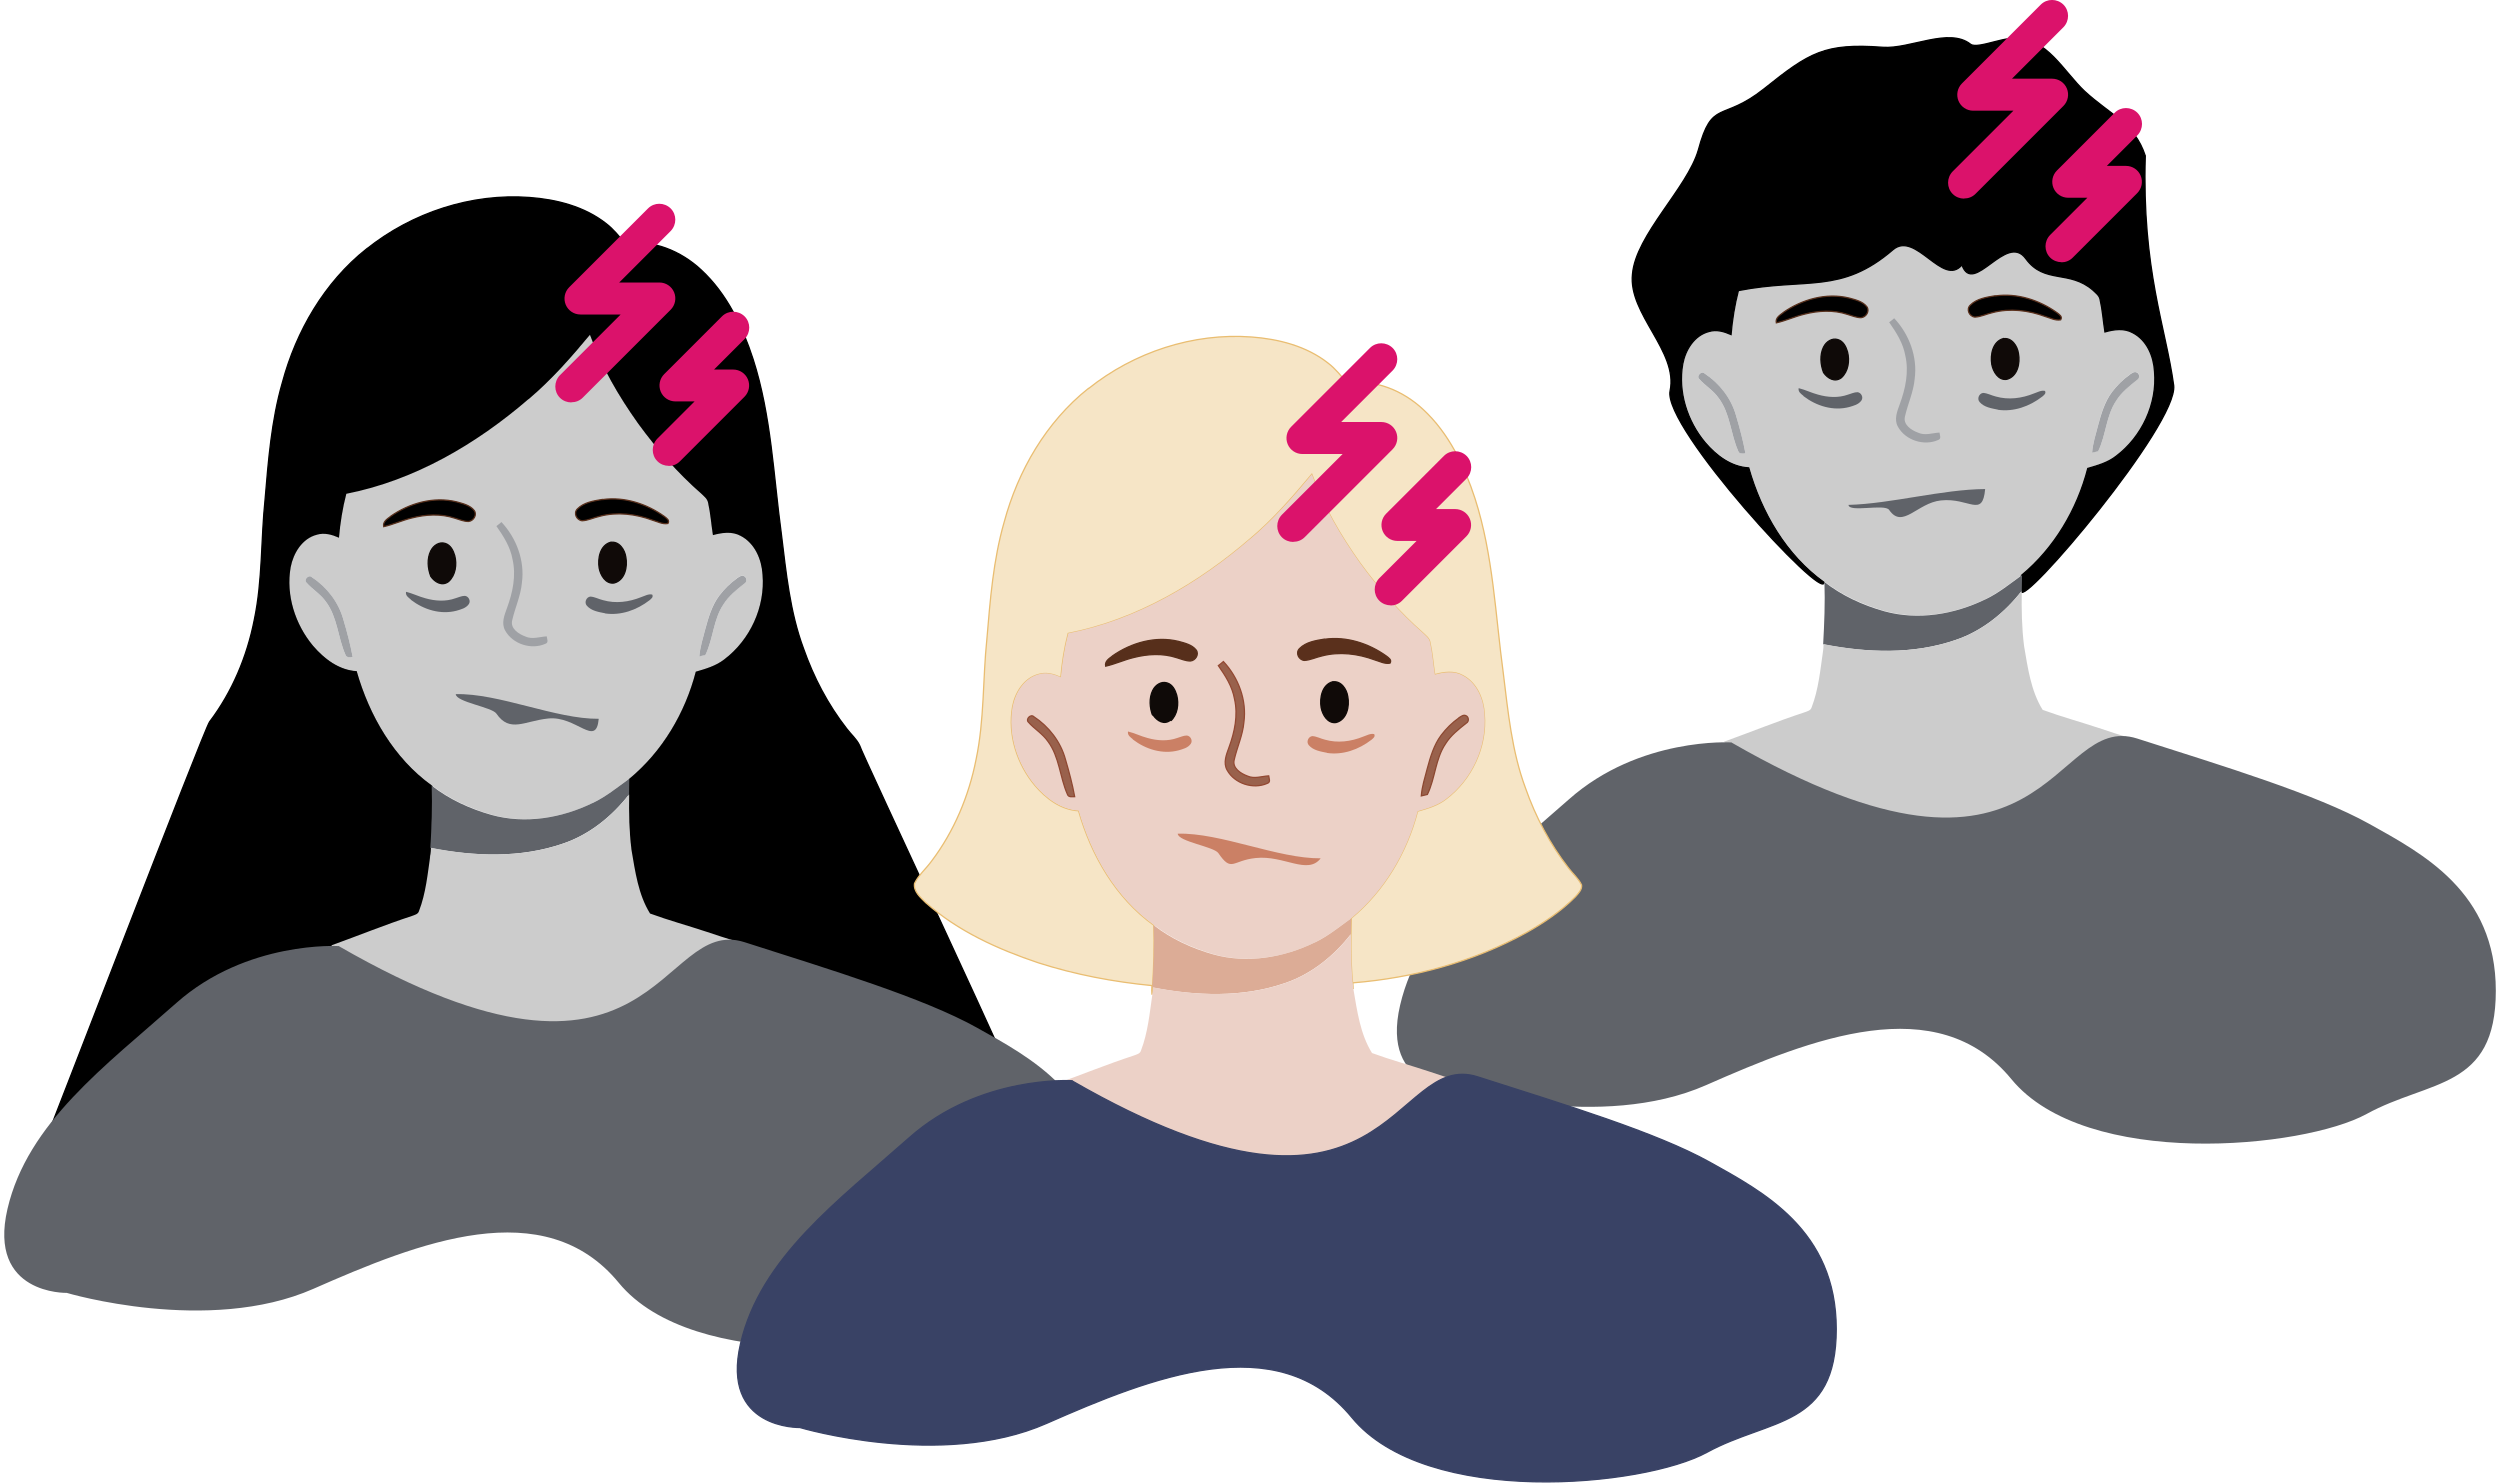
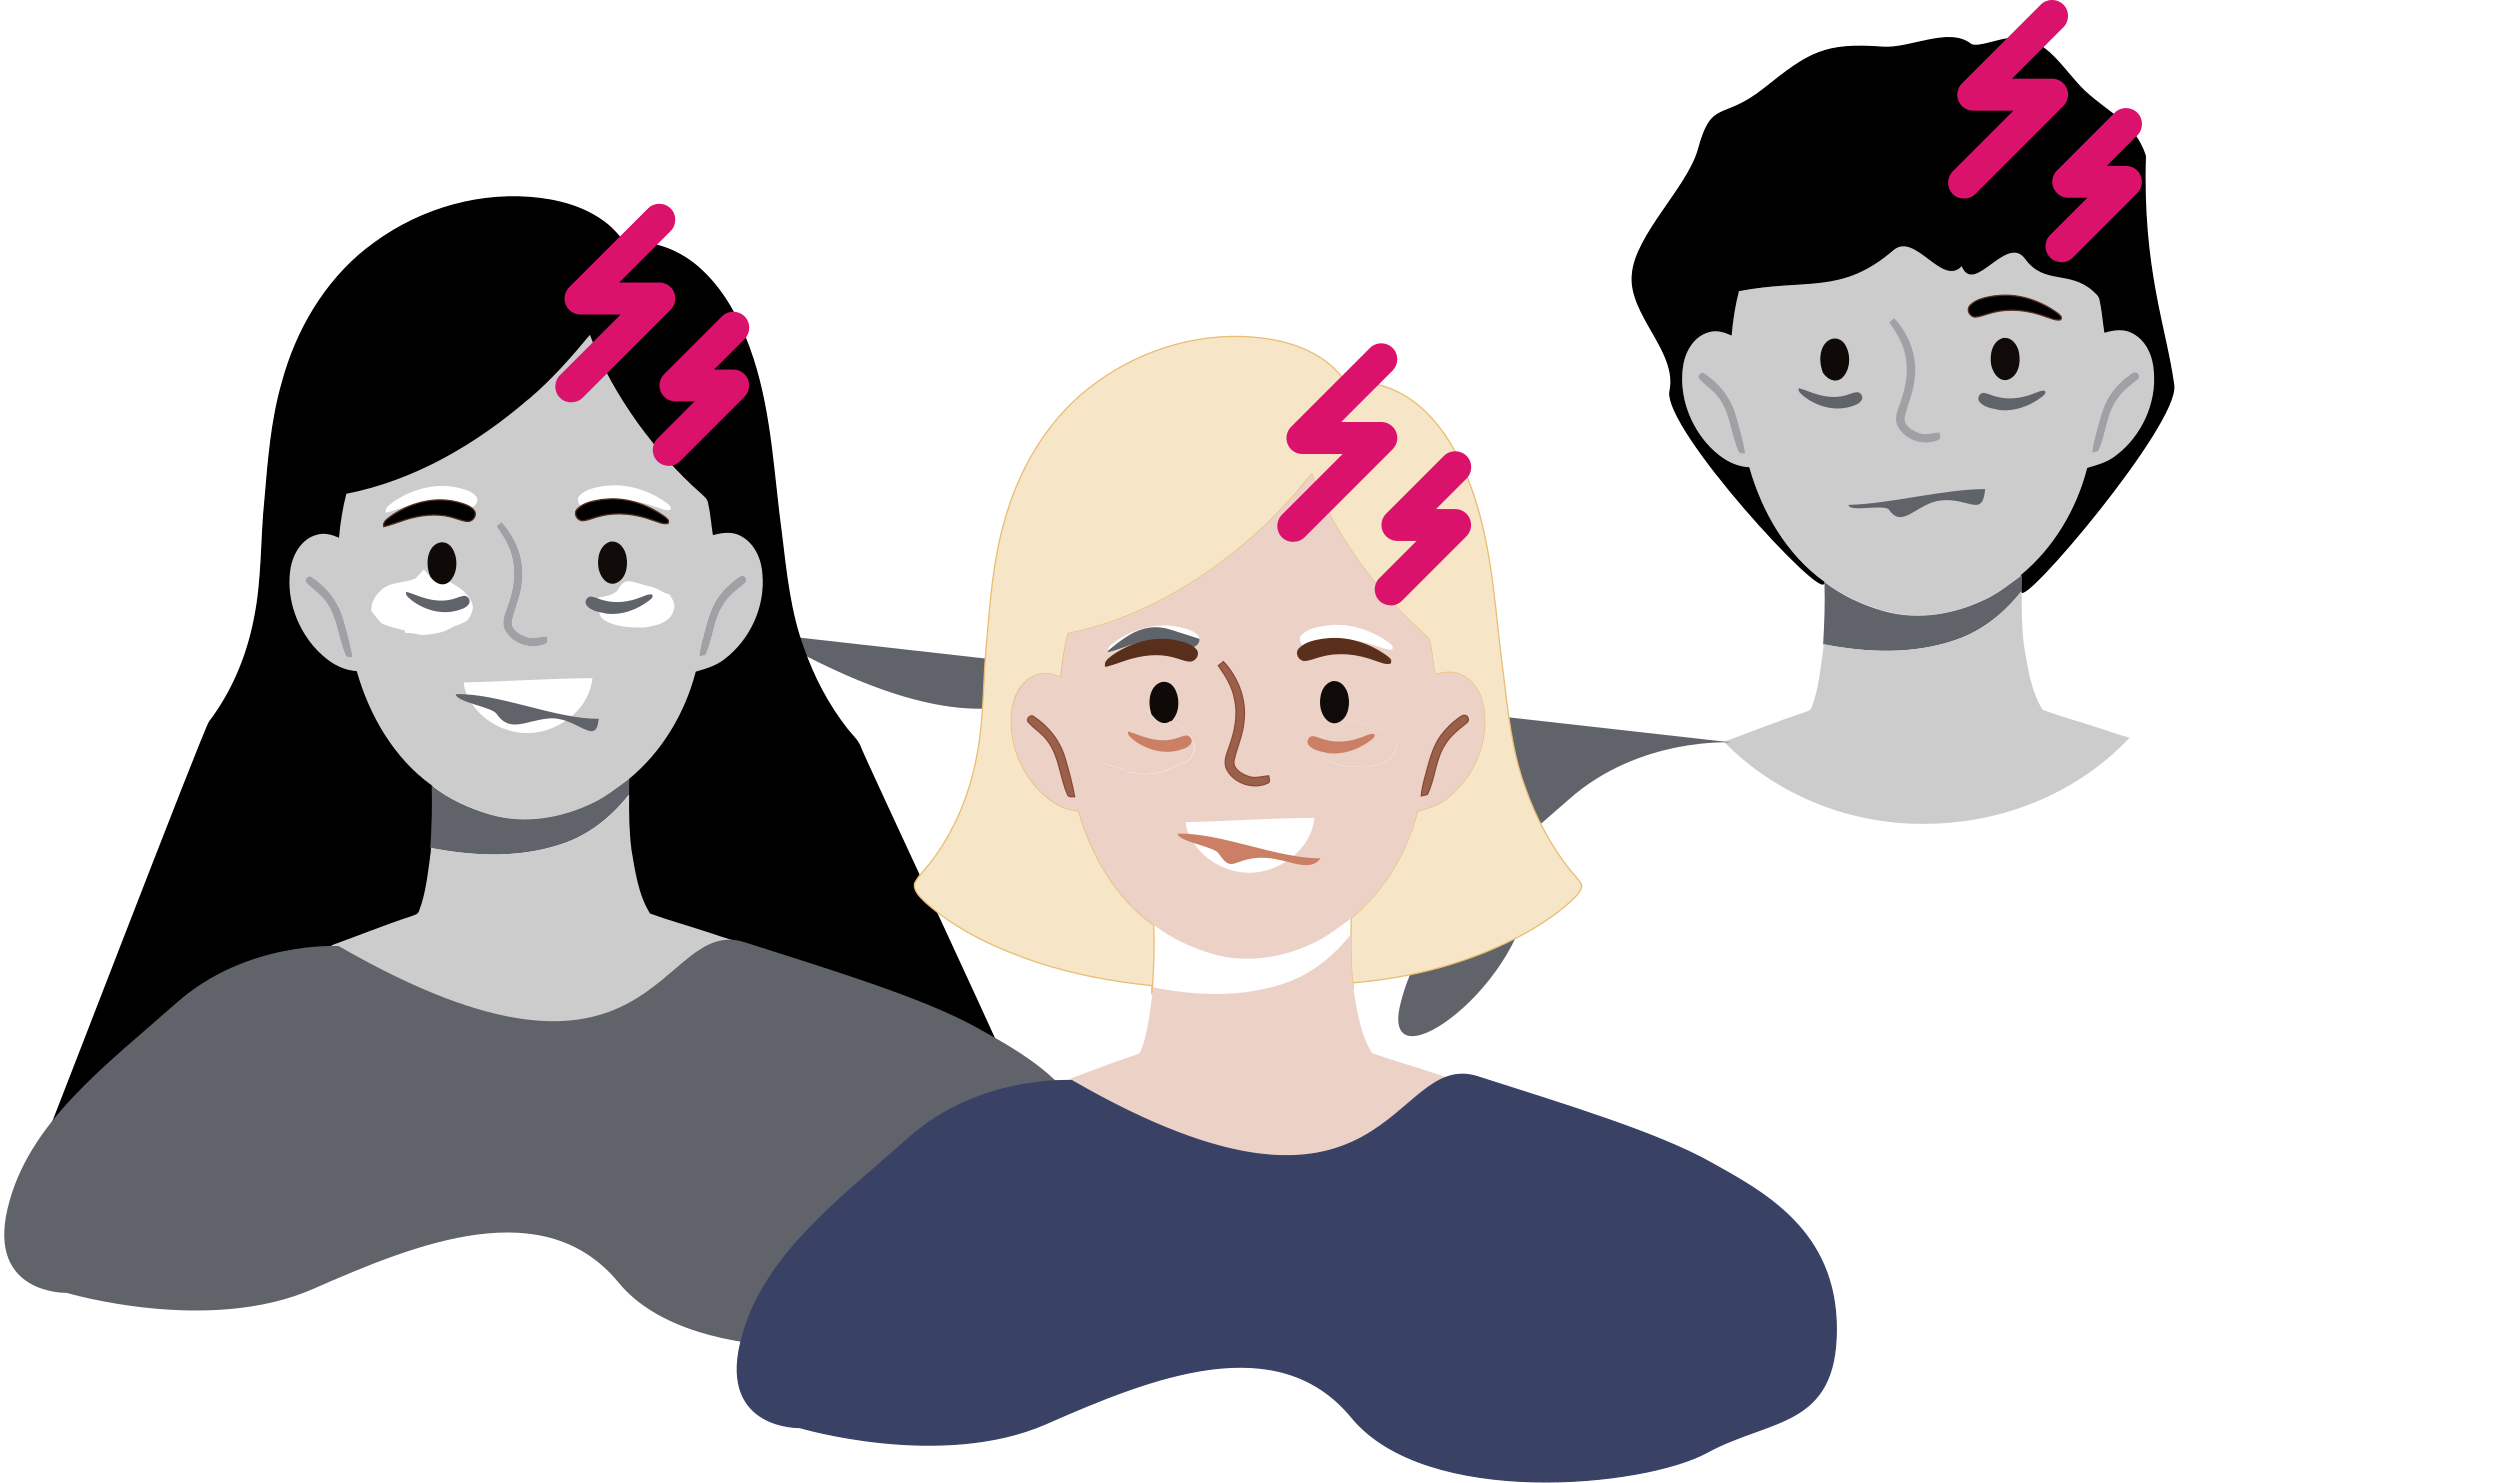
<svg xmlns="http://www.w3.org/2000/svg" id="Layer_266835d9f212010" data-name="Layer 26" viewBox="0 0 172.87 102.86" aria-hidden="true" width="172px" height="102px">
  <defs>
    <linearGradient class="cerosgradient" data-cerosgradient="true" id="CerosGradient_idf9e0d4bca" gradientUnits="userSpaceOnUse" x1="50%" y1="100%" x2="50%" y2="0%">
      <stop offset="0%" stop-color="#d1d1d1" />
      <stop offset="100%" stop-color="#d1d1d1" />
    </linearGradient>
    <linearGradient />
    <style>
      .cls-1-6835d9f212010{
        fill: #5a301c;
      }

      .cls-1-6835d9f212010, .cls-2-6835d9f212010, .cls-3-6835d9f212010, .cls-4-6835d9f212010, .cls-5-6835d9f212010, .cls-6-6835d9f212010, .cls-7-6835d9f212010, .cls-8-6835d9f212010, .cls-9-6835d9f212010, .cls-10-6835d9f212010, .cls-11-6835d9f212010, .cls-12-6835d9f212010{
        stroke-width: .09px;
      }

      .cls-1-6835d9f212010, .cls-6-6835d9f212010{
        stroke: #5a301c;
      }

      .cls-2-6835d9f212010{
        fill: #0f0a08;
        stroke: #0f0a08;
      }

      .cls-3-6835d9f212010{
        fill: #572f1b;
      }

      .cls-3-6835d9f212010, .cls-11-6835d9f212010{
        stroke: #572f1b;
      }

      .cls-4-6835d9f212010{
        stroke: #000;
      }

      .cls-13-6835d9f212010{
        fill: #db126b;
      }

      .cls-14-6835d9f212010{
        fill: #ccc;
      }

      .cls-5-6835d9f212010{
        stroke: #924832;
      }

      .cls-5-6835d9f212010, .cls-8-6835d9f212010, .cls-10-6835d9f212010{
        fill: #99614c;
      }

      .cls-15-6835d9f212010{
        fill: #cb8065;
      }

      .cls-7-6835d9f212010{
        fill: #f6e5c6;
        stroke: #e9bd71;
      }

      .cls-16-6835d9f212010{
        fill: #9fa1a5;
      }

      .cls-8-6835d9f212010{
        stroke: #8e4731;
      }

      .cls-9-6835d9f212010{
        fill: #394265;
        stroke: #394265;
      }

      .cls-10-6835d9f212010{
        stroke: #8b4730;
      }

      .cls-17-6835d9f212010{
        fill: #dcac96;
      }

      .cls-18-6835d9f212010{
        fill: #606369;
      }

      .cls-19-6835d9f212010{
        fill: #ecd1c7;
      }

      .cls-12-6835d9f212010{
        fill: #100a08;
        stroke: #100a08;
      }
    </style>
  </defs>
  <g>
    <path class="cls-14-6835d9f212010" d="M133,13.56c1.58-1.33,2.95-2.89,4.26-4.47.79,2.2,1.98,4.24,3.33,6.14,1.29,1.77,2.73,3.43,4.38,4.87.18.18.42.35.48.62.17.75.22,1.52.34,2.27.63-.17,1.34-.28,1.94.06.97.51,1.44,1.63,1.5,2.68.19,2.25-.87,4.53-2.66,5.88-.58.45-1.28.65-1.97.85-.74,2.86-2.32,5.53-4.6,7.42-.82.59-1.61,1.24-2.53,1.68-2.15,1.06-4.69,1.48-7.02.83-1.49-.43-2.92-1.08-4.15-2.03-2.64-1.9-4.34-4.85-5.22-7.94-1.22-.07-2.25-.85-3.02-1.75-1.25-1.49-1.9-3.53-1.56-5.46.19-.98.8-1.99,1.82-2.25.52-.16,1.05,0,1.53.21.09-1.03.25-2.05.51-3.05,4.73-.93,9.02-3.45,12.64-6.57M138.3,19.57c-.61.11-1.29.2-1.74.66-.29.29-.06.78.33.82.42-.02.81-.22,1.22-.31,1.21-.32,2.5-.16,3.66.27.35.09.7.3,1.07.23.13-.23-.1-.37-.25-.49-1.23-.88-2.77-1.38-4.28-1.17M123.57,20.74c-.23.17-.54.36-.47.7.66-.14,1.28-.44,1.94-.6.97-.24,2.03-.31,2.99.01.31.09.62.23.95.23.35-.02.62-.46.4-.76-.29-.38-.79-.49-1.22-.6-1.59-.39-3.28.09-4.59,1.01M130.78,22.36c.5.7.97,1.45,1.12,2.31.26,1.13.01,2.29-.38,3.36-.18.5-.42,1.07-.13,1.58.51.94,1.8,1.35,2.78.92.26-.08.13-.34.1-.52-.49.04-1,.23-1.48.01-.47-.17-1.07-.56-.91-1.14.2-.87.59-1.69.67-2.59.21-1.52-.38-3.1-1.42-4.21-.11.1-.23.19-.35.28M138.7,23.5c-.74.21-.91,1.13-.8,1.79.09.49.44,1.12,1.03,1.04.76-.2.95-1.13.82-1.8-.07-.51-.47-1.12-1.05-1.02M126.24,24.06c-.28.55-.23,1.22,0,1.78-.22-.09-.35-.29-.48-.48-.21.2-.39.42-.59.63-.78.36-1.79.19-2.42.85-.39.35-.72.9-.63,1.44.22.27.44.56.68.82.51.25,1.08.35,1.62.51.01.04.04.14.05.18.39-.05.76.06,1.14.13.67-.06,1.39-.11,1.98-.47.37-.23.83-.28,1.18-.55.22-.27.38-.62.38-.97-.18-.84-.96-1.36-1.67-1.72.49-.44.58-1.18.43-1.8-.1-.35-.29-.74-.67-.85-.4-.13-.81.15-.98.5M147.47,25.99c-.47.34-.88.74-1.23,1.2-.52.68-.75,1.52-.97,2.33-.16.62-.36,1.24-.41,1.88.11-.03.32-.08.42-.1.55-1.12.55-2.46,1.26-3.52.36-.59.91-1.01,1.44-1.43.21-.11.18-.44-.03-.52-.18-.07-.34.07-.48.15M117.59,26.28c.42.48,1,.81,1.37,1.35.8,1.07.82,2.48,1.35,3.67.07.21.33.15.5.16-.16-.87-.4-1.73-.64-2.58-.33-1.21-1.16-2.28-2.2-2.97-.2-.2-.57.17-.38.37M139.12,26.88c-.35.31-.83.38-1.27.43.09.52-.12,1.24.41,1.57.8.49,1.78.52,2.7.52.82-.1,1.95-.31,2.13-1.28.14-.37-.12-.71-.29-1.01-.5-.12-.9-.5-1.41-.57-.5-.1-.97-.32-1.48-.36-.41.03-.57.42-.78.71M128.52,33.23c.02.55.29,1.05.59,1.5.93,1.36,2.62,2.15,4.26,1.98,1.96-.21,3.89-1.75,4.07-3.79-2.98.02-5.95.23-8.92.3Z" />
    <ellipse class="cls-14-6835d9f212010" cx="132.92" cy="25.87" rx="11.41" ry="13.04" />
    <path class="cls-4-6835d9f212010" d="M122.09,6.17c3.16-2.53,4.2-3.19,8.25-2.89,1.88.14,4.59-1.4,6.09-.21.51.39,2.85-.77,3.24-.27,1.92-.31,3.27,2.21,4.66,3.52,1.78,1.65,3.47,2.21,4.22,4.49-.24,7.93,1.42,11.88,1.97,15.93.33,2.68-10.59,15.55-10.58,14.27,0-.36.01-.73.02-1.09,2.28-1.89,3.86-4.56,4.6-7.42.69-.2,1.4-.4,1.97-.85,1.79-1.35,2.86-3.64,2.66-5.88-.06-1.05-.52-2.17-1.5-2.68-.6-.34-1.31-.24-1.94-.06-.12-.76-.17-1.53-.34-2.27-.05-.27-.3-.44-.48-.62-1.65-1.44-3.37-.42-4.66-2.18-1.35-1.9-3.65,2.63-4.44.42-1.32,1.58-3.2-2.39-4.78-1.06-3.62,3.12-6,1.92-10.73,2.84-.26,1-.42,2.02-.51,3.05-.48-.21-1.01-.37-1.53-.21-1.02.26-1.64,1.27-1.82,2.25-.34,1.94.31,3.97,1.56,5.46.77.9,1.79,1.68,3.02,1.75.88,3.09,2.58,6.04,5.22,7.94.05,1.44-11.19-10.73-10.68-13.28.58-2.75-2.91-5.32-2.61-8.1.23-2.72,3.81-5.98,4.57-8.61.96-3.57,1.62-1.92,4.55-4.24Z" />
    <path class="cls-6-6835d9f212010" d="M138.15,20.53c1.51-.21,3.05.29,4.28,1.17.16.13.39.26.25.49-.37.07-.72-.13-1.07-.23-1.16-.43-2.45-.59-3.66-.27-.41.09-.8.29-1.22.31-.39-.04-.62-.53-.33-.82.45-.46,1.14-.56,1.74-.66Z" />
-     <path class="cls-11-6835d9f212010" d="M123.42,21.69c1.31-.92,3-1.4,4.59-1.01.43.12.93.23,1.22.6.22.3-.05.73-.4.76-.33,0-.64-.14-.95-.23-.97-.32-2.02-.26-2.99-.01-.66.16-1.28.45-1.94.6-.07-.34.24-.53.47-.7Z" />
    <path class="cls-16-6835d9f212010" d="M130.78,22.36c.12-.09.24-.18.35-.28,1.04,1.11,1.63,2.68,1.42,4.21-.08.9-.47,1.72-.67,2.59-.16.59.45.97.91,1.14.47.22.99.02,1.48-.01.02.18.16.44-.1.52-.97.43-2.26.02-2.78-.92-.29-.51-.05-1.08.13-1.58.39-1.06.64-2.23.38-3.36-.15-.86-.63-1.61-1.12-2.31Z" />
    <path class="cls-12-6835d9f212010" d="M138.7,23.5c.58-.1.98.51,1.05,1.02.13.67-.06,1.61-.82,1.8-.58.08-.94-.55-1.03-1.04-.11-.66.06-1.58.8-1.79Z" />
    <path class="cls-2-6835d9f212010" d="M126.24,24.06c.17-.35.58-.63.98-.5.38.11.57.5.67.85.16.61.06,1.36-.43,1.8-.45.34-.95.04-1.23-.36-.22-.57-.27-1.23,0-1.78Z" />
    <path class="cls-16-6835d9f212010" d="M147.47,25.99c.14-.08.3-.23.48-.15.21.08.24.41.03.52-.53.42-1.08.85-1.44,1.43-.71,1.05-.71,2.39-1.26,3.52-.1.03-.32.08-.42.1.05-.65.25-1.26.41-1.88.22-.81.46-1.65.97-2.33.35-.46.76-.87,1.23-1.2Z" />
    <path class="cls-16-6835d9f212010" d="M117.59,26.28c-.19-.2.18-.57.38-.37,1.05.69,1.87,1.75,2.2,2.97.25.85.48,1.71.64,2.58-.17,0-.43.06-.5-.16-.53-1.19-.55-2.6-1.35-3.67-.37-.54-.95-.87-1.37-1.35Z" />
    <path class="cls-18-6835d9f212010" d="M127.95,35.03c2.98-.08,6.51-1.08,9.49-1.1-.18,2.04-1.11.58-3.07.79-1.64.17-2.66,2.02-3.59.66-.3-.45-2.8.2-2.82-.35Z" />
    <path class="cls-18-6835d9f212010" d="M137.47,41.58c.92-.44,1.71-1.09,2.53-1.68,0,.36-.01.73-.02,1.09-1.18,1.52-2.75,2.79-4.59,3.41-2.95,1.02-6.16.89-9.19.3.08-1.44.14-2.88.09-4.32,1.22.95,2.66,1.61,4.15,2.03,2.34.65,4.87.22,7.02-.83Z" />
    <path class="cls-14-6835d9f212010" d="M135.39,44.4c1.84-.62,3.4-1.89,4.59-3.41-.02,1.28,0,2.56.16,3.83.26,1.51.47,3.11,1.29,4.43,1.28.47,2.6.83,3.9,1.26.71.23,1.41.48,2.13.67-3.53,3.78-8.68,5.89-13.83,5.97-5.28.17-10.62-1.89-14.31-5.69,1.86-.67,3.7-1.42,5.59-2.04.18-.07.43-.12.49-.34.48-1.24.6-2.58.79-3.89.03-.16.03-.34.04-.5,3.03.6,6.23.73,9.19-.3Z" />
    <path class="cls-18-6835d9f212010" d="M138.32,28.43c1.09.16,2.2-.23,3.09-.92.11-.1.28-.21.18-.39-.27-.06-.52.1-.77.18-.84.34-1.77.46-2.64.21-.3-.07-.57-.23-.88-.25-.28.03-.45.41-.24.64.32.36.82.43,1.26.52Z" />
    <path class="cls-18-6835d9f212010" d="M124.83,27.48c.91.7,2.08,1.05,3.18.76.3-.09.65-.17.85-.46.15-.23-.03-.55-.28-.57-.23,0-.44.11-.66.17-.67.24-1.4.19-2.07,0-.46-.12-.89-.34-1.35-.45-.05.26.17.4.33.53Z" />
    <g>
      <path class="cls-13-6835d9f212010" d="M135.97,13.78c-.28,0-.57-.11-.78-.32-.43-.43-.43-1.13,0-1.57l4.21-4.21h-2.79c-.45,0-.85-.27-1.02-.68-.17-.41-.08-.89.24-1.21l5.47-5.47c.43-.43,1.13-.43,1.57,0,.43.43.43,1.13,0,1.57l-3.57,3.57h2.79c.45,0,.85.27,1.02.68.17.41.08.89-.24,1.21l-6.1,6.1c-.22.22-.5.32-.78.32Z" />
      <path class="cls-13-6835d9f212010" d="M142.73,18.19c-.28,0-.57-.11-.78-.32-.43-.43-.43-1.13,0-1.57l2.58-2.58h-1.33c-.45,0-.85-.27-1.02-.68-.17-.41-.08-.89.24-1.21l4.01-4.01c.43-.43,1.13-.43,1.57,0,.43.43.43,1.13,0,1.57l-2.12,2.12h1.33c.45,0,.85.27,1.02.68.17.41.08.89-.24,1.21l-4.48,4.48c-.22.22-.5.32-.78.32Z" />
    </g>
-     <path class="cls-18-6835d9f212010" d="M119.85,51.51s-6.39-.4-11.29,3.95-10.32,8.31-11.71,14.28c-1.39,5.96,4.11,5.83,4.11,5.83,0,0,9.82,2.93,17.11-.28,7.29-3.21,16.03-6.7,21.19-.42,5.16,6.28,20.26,4.82,24.64,2.42s8.97-1.68,8.97-8.55-5.09-9.52-8.78-11.58c-3.7-2.06-10.07-3.99-16.1-5.92-6.03-1.93-5.99,13.04-28.14.28Z" />
+     <path class="cls-18-6835d9f212010" d="M119.85,51.51s-6.39-.4-11.29,3.95-10.32,8.31-11.71,14.28s8.97-1.68,8.97-8.55-5.09-9.52-8.78-11.58c-3.7-2.06-10.07-3.99-16.1-5.92-6.03-1.93-5.99,13.04-28.14.28Z" />
  </g>
  <g>
-     <ellipse class="cls-14-6835d9f212010" cx="36.29" cy="40.01" rx="11.41" ry="13.04" />
    <path class="cls-4-6835d9f212010" d="M25.14,17.28c3.16-2.53,7.27-3.88,11.31-3.58,1.88.14,3.81.63,5.31,1.81.51.39.92.9,1.32,1.4,1.92-.31,3.88.51,5.28,1.82,1.78,1.65,2.86,3.91,3.6,6.19,1.26,3.92,1.41,8.07,1.96,12.12.33,2.68.59,5.41,1.54,7.96.7,1.99,1.69,3.88,2.99,5.55.29.39.69.72.9,1.17.04.33,11.88,25.46,11.68,25.68-.99,1-10.46-6.15-11.67-5.46-3.69,2.04-11.3-4.68-15.49-4.33,0,.11-.35-8.78-.35-8.67-.16-1.27-.18-2.55-.16-3.83,0-.36.01-.73.02-1.09,2.28-1.89,3.86-4.56,4.6-7.42.69-.2,1.4-.4,1.97-.85,1.79-1.35,2.86-3.64,2.66-5.88-.06-1.05-.52-2.17-1.5-2.68-.6-.34-1.31-.24-1.94-.06-.12-.76-.17-1.53-.34-2.27-.05-.27-.3-.44-.48-.62-1.65-1.44-3.09-3.1-4.38-4.87-1.35-1.9-2.54-3.94-3.33-6.14-1.32,1.58-2.68,3.14-4.26,4.47-3.62,3.12-7.91,5.64-12.64,6.57-.26,1-.42,2.02-.51,3.05-.48-.21-1.01-.37-1.53-.21-1.02.26-1.64,1.27-1.82,2.25-.34,1.94.31,3.97,1.56,5.46.77.9,1.79,1.68,3.02,1.75.88,3.09,2.58,6.04,5.22,7.94.05,1.44,0,2.88-.09,4.32,0,.17,0,.34-.04.5-.02-.21-.37,6.16-.36,5.95-2.67-.26-15.32,20.51-17.87,19.69-2.8-.94-5.57-2.19-7.81-4.17-.36-.36-.87-.78-.78-1.34.28-.58,11.14-28.87,11.52-29.38,1.57-2.07,2.6-4.53,3.1-7.07.58-2.75.46-5.58.75-8.36.23-2.72.44-5.47,1.2-8.11.96-3.57,2.92-6.95,5.84-9.27Z" />
    <path class="cls-14-6835d9f212010" d="M36.38,27.7c1.58-1.33,2.95-2.89,4.26-4.47.79,2.2,1.98,4.24,3.33,6.14,1.29,1.77,2.73,3.43,4.38,4.87.18.18.42.35.48.62.17.75.22,1.52.34,2.27.63-.17,1.34-.28,1.94.06.97.51,1.44,1.63,1.5,2.68.19,2.25-.87,4.53-2.66,5.88-.58.45-1.28.65-1.97.85-.74,2.86-2.32,5.53-4.6,7.42-.82.59-1.61,1.24-2.53,1.68-2.15,1.06-4.69,1.48-7.02.83-1.49-.43-2.92-1.08-4.15-2.03-2.64-1.9-4.34-4.85-5.22-7.94-1.22-.07-2.25-.85-3.02-1.75-1.25-1.49-1.9-3.53-1.56-5.46.19-.98.8-1.99,1.82-2.25.52-.16,1.05,0,1.53.21.09-1.03.25-2.05.51-3.05,4.73-.93,9.02-3.45,12.64-6.57M41.67,33.71c-.61.11-1.29.2-1.74.66-.29.29-.06.78.33.82.42-.02.81-.22,1.22-.31,1.21-.32,2.5-.16,3.66.27.35.09.7.3,1.07.23.13-.23-.1-.37-.25-.49-1.23-.88-2.77-1.38-4.28-1.17M26.94,34.87c-.23.17-.54.36-.47.7.66-.14,1.28-.44,1.94-.6.97-.24,2.03-.31,2.99.01.31.09.62.23.95.23.35-.02.62-.46.4-.76-.29-.38-.79-.49-1.22-.6-1.59-.39-3.28.09-4.59,1.01M34.15,36.5c.5.7.97,1.45,1.12,2.31.26,1.13.01,2.29-.38,3.36-.18.5-.42,1.07-.13,1.58.51.94,1.8,1.35,2.78.92.26-.08.13-.34.1-.52-.49.04-1,.23-1.48.01-.47-.17-1.07-.56-.91-1.14.2-.87.59-1.69.67-2.59.21-1.52-.38-3.1-1.42-4.21-.11.1-.23.19-.35.28M42.08,37.63c-.74.21-.91,1.13-.8,1.79.09.49.44,1.12,1.03,1.04.76-.2.95-1.13.82-1.8-.07-.51-.47-1.12-1.05-1.02M29.61,38.2c-.28.55-.23,1.22,0,1.78-.22-.09-.35-.29-.48-.48-.21.2-.39.42-.59.63-.78.36-1.79.19-2.42.85-.39.35-.72.9-.63,1.44.22.27.44.56.68.82.51.25,1.08.35,1.62.51.01.04.04.14.05.18.39-.05.76.06,1.14.13.67-.06,1.39-.11,1.98-.47.37-.23.83-.28,1.18-.55.22-.27.38-.62.38-.97-.18-.84-.96-1.36-1.67-1.72.49-.44.58-1.18.43-1.8-.1-.35-.29-.74-.67-.85-.4-.13-.81.15-.98.5M50.84,40.12c-.47.34-.88.74-1.23,1.2-.52.68-.75,1.52-.97,2.33-.16.62-.36,1.24-.41,1.88.11-.03.32-.08.42-.1.55-1.12.55-2.46,1.26-3.52.36-.59.91-1.01,1.44-1.43.21-.11.18-.44-.03-.52-.18-.07-.34.07-.48.15M20.96,40.41c.42.48,1,.81,1.37,1.35.8,1.07.82,2.48,1.35,3.67.07.21.33.15.5.16-.16-.87-.4-1.73-.64-2.58-.33-1.21-1.16-2.28-2.2-2.97-.2-.2-.57.17-.38.37M42.49,41.02c-.35.31-.83.38-1.27.43.09.52-.12,1.24.41,1.57.8.49,1.78.52,2.7.52.82-.1,1.95-.31,2.13-1.28.14-.37-.12-.71-.29-1.01-.5-.12-.9-.5-1.41-.57-.5-.1-.97-.32-1.48-.36-.41.03-.57.42-.78.71M31.89,47.36c.02.55.29,1.05.59,1.5.93,1.36,2.62,2.15,4.26,1.98,1.96-.21,3.89-1.75,4.07-3.79-2.98.02-5.95.23-8.92.3Z" />
    <path class="cls-6-6835d9f212010" d="M41.52,34.66c1.51-.21,3.05.29,4.28,1.17.16.13.39.26.25.49-.37.07-.72-.13-1.07-.23-1.16-.43-2.45-.59-3.66-.27-.41.09-.8.29-1.22.31-.39-.04-.62-.53-.33-.82.45-.46,1.14-.56,1.74-.66Z" />
    <path class="cls-11-6835d9f212010" d="M26.8,35.83c1.31-.92,3-1.4,4.59-1.01.43.12.93.23,1.22.6.22.3-.05.73-.4.76-.33,0-.64-.14-.95-.23-.97-.32-2.02-.26-2.99-.01-.66.16-1.28.45-1.94.6-.07-.34.24-.53.47-.7Z" />
    <path class="cls-16-6835d9f212010" d="M34.15,36.5c.12-.09.24-.18.35-.28,1.04,1.11,1.63,2.68,1.42,4.21-.08.9-.47,1.72-.67,2.59-.16.59.45.97.91,1.14.47.22.99.02,1.48-.01.02.18.16.44-.1.52-.97.43-2.26.02-2.78-.92-.29-.51-.05-1.08.13-1.58.39-1.06.64-2.23.38-3.36-.15-.86-.63-1.61-1.12-2.31Z" />
    <path class="cls-12-6835d9f212010" d="M42.08,37.63c.58-.1.98.51,1.05,1.02.13.67-.06,1.61-.82,1.8-.58.08-.94-.55-1.03-1.04-.11-.66.06-1.58.8-1.79Z" />
    <path class="cls-2-6835d9f212010" d="M29.61,38.2c.17-.35.58-.63.98-.5.38.11.57.5.67.85.16.61.06,1.36-.43,1.8-.45.34-.95.04-1.23-.36-.22-.57-.27-1.23,0-1.78Z" />
    <path class="cls-16-6835d9f212010" d="M50.84,40.12c.14-.08.3-.23.48-.15.21.08.24.41.03.52-.53.42-1.08.85-1.44,1.43-.71,1.05-.71,2.39-1.26,3.52-.1.03-.32.08-.42.1.05-.65.25-1.26.41-1.88.22-.81.46-1.65.97-2.33.35-.46.76-.87,1.23-1.2Z" />
    <path class="cls-16-6835d9f212010" d="M20.96,40.41c-.19-.2.18-.57.38-.37,1.05.69,1.87,1.75,2.2,2.97.25.85.48,1.71.64,2.58-.17,0-.43.06-.5-.16-.53-1.19-.55-2.6-1.35-3.67-.37-.54-.95-.87-1.37-1.35Z" />
    <path class="cls-18-6835d9f212010" d="M31.33,48.16c2.98-.08,6.95,1.74,9.92,1.71-.18,2.04-1.55-.23-3.51-.02-1.64.17-2.66,1.02-3.59-.34-.3-.45-2.8-.8-2.82-1.35Z" />
    <path class="cls-18-6835d9f212010" d="M40.84,55.71c.92-.44,1.71-1.09,2.53-1.68,0,.36-.01.73-.02,1.09-1.18,1.52-2.75,2.79-4.59,3.41-2.95,1.02-6.16.89-9.19.3.08-1.44.14-2.88.09-4.32,1.22.95,2.66,1.61,4.15,2.03,2.34.65,4.87.22,7.02-.83Z" />
    <path class="cls-14-6835d9f212010" d="M38.77,58.53c1.84-.62,3.4-1.89,4.59-3.41-.02,1.28,0,2.56.16,3.83.26,1.51.47,3.11,1.29,4.43,1.28.47,2.6.83,3.9,1.26.71.23,1.41.48,2.13.67-3.53,3.78-8.68,5.89-13.83,5.97-5.28.17-10.62-1.89-14.31-5.69,1.86-.67,3.7-1.42,5.59-2.04.18-.07.43-.12.49-.34.48-1.24.6-2.58.79-3.89.03-.16.03-.34.04-.5,3.03.6,6.23.73,9.19-.3Z" />
    <path class="cls-18-6835d9f212010" d="M41.69,42.56c1.09.16,2.2-.23,3.09-.92.11-.1.28-.21.18-.39-.27-.06-.52.1-.77.18-.84.34-1.77.46-2.64.21-.3-.07-.57-.23-.88-.25-.28.03-.45.41-.24.64.32.36.82.43,1.26.52Z" />
    <path class="cls-18-6835d9f212010" d="M28.21,41.61c.91.7,2.08,1.05,3.18.76.3-.09.65-.17.85-.46.15-.23-.03-.55-.28-.57-.23,0-.44.11-.66.17-.67.24-1.4.19-2.07,0-.46-.12-.89-.34-1.35-.45-.05.26.17.4.33.53Z" />
    <g>
      <path class="cls-13-6835d9f212010" d="M39.34,27.92c-.28,0-.57-.11-.78-.32-.43-.43-.43-1.13,0-1.57l4.21-4.21h-2.79c-.45,0-.85-.27-1.02-.68-.17-.41-.08-.89.24-1.21l5.47-5.47c.43-.43,1.13-.43,1.57,0,.43.43.43,1.13,0,1.57l-3.57,3.57h2.79c.45,0,.85.27,1.02.68.17.41.08.89-.24,1.21l-6.1,6.1c-.22.22-.5.32-.78.32Z" />
      <path class="cls-13-6835d9f212010" d="M46.1,32.32c-.28,0-.57-.11-.78-.32-.43-.43-.43-1.13,0-1.57l2.58-2.58h-1.33c-.45,0-.85-.27-1.02-.68-.17-.41-.08-.89.24-1.21l4.01-4.01c.43-.43,1.13-.43,1.57,0,.43.43.43,1.13,0,1.57l-2.12,2.12h1.33c.45,0,.85.27,1.02.68.17.41.08.89-.24,1.21l-4.48,4.48c-.22.22-.5.32-.78.32Z" />
    </g>
    <path class="cls-18-6835d9f212010" d="M23.23,65.64s-6.39-.4-11.29,3.95c-4.9,4.35-10.32,8.31-11.71,14.28s4.11,5.83,4.11,5.83c0,0,9.82,2.93,17.11-.28s16.03-6.7,21.19-.42c5.16,6.28,20.26,4.82,24.64,2.42,4.38-2.39,8.97-1.68,8.97-8.55s-5.09-9.52-8.78-11.58c-3.7-2.06-10.07-3.99-16.1-5.92-6.03-1.93-5.99,13.04-28.14.28Z" />
  </g>
  <g>
-     <ellipse class="cls-19-6835d9f212010" cx="86.38" cy="49.69" rx="11.41" ry="13.04" />
    <path class="cls-7-6835d9f212010" d="M75.23,26.96c3.16-2.53,7.27-3.88,11.31-3.58,1.88.14,3.81.63,5.31,1.81.51.39.92.9,1.32,1.4,1.92-.31,3.88.51,5.28,1.82,1.78,1.65,2.86,3.91,3.6,6.19,1.26,3.92,1.41,8.07,1.96,12.12.33,2.68.59,5.41,1.54,7.96.7,1.99,1.69,3.88,2.99,5.55.29.39.69.72.9,1.17.04.33-.23.59-.43.82-.99,1-2.17,1.79-3.39,2.48-3.69,2.04-7.86,3.15-12.05,3.49,0,.11.02.32.03.43-.16-1.27-.18-2.55-.16-3.83,0-.36.01-.73.02-1.09,2.28-1.89,3.86-4.56,4.6-7.42.69-.2,1.4-.4,1.97-.85,1.79-1.35,2.86-3.64,2.66-5.88-.06-1.05-.52-2.17-1.5-2.68-.6-.34-1.31-.24-1.94-.06-.12-.76-.17-1.53-.34-2.27-.05-.27-.3-.44-.48-.62-1.65-1.44-3.09-3.1-4.38-4.87-1.35-1.9-2.54-3.94-3.33-6.14-1.32,1.58-2.68,3.14-4.26,4.47-3.62,3.12-7.91,5.64-12.64,6.57-.26,1-.42,2.02-.51,3.05-.48-.21-1.01-.37-1.53-.21-1.02.26-1.64,1.27-1.82,2.25-.34,1.94.31,3.97,1.56,5.46.77.9,1.79,1.68,3.02,1.75.88,3.09,2.58,6.04,5.22,7.94.05,1.44,0,2.88-.09,4.32,0,.17,0,.34-.04.5-.02-.21-.01-.42,0-.63-2.67-.26-5.32-.76-7.88-1.58-2.8-.94-5.57-2.19-7.81-4.17-.36-.36-.87-.78-.78-1.34.28-.58.79-1.01,1.17-1.53,1.57-2.07,2.6-4.53,3.1-7.07.58-2.75.46-5.58.75-8.36.23-2.72.44-5.47,1.2-8.11.96-3.57,2.92-6.95,5.84-9.27Z" />
    <path class="cls-19-6835d9f212010" d="M86.47,37.38c1.58-1.33,2.95-2.89,4.26-4.47.79,2.2,1.98,4.24,3.33,6.14,1.29,1.77,2.73,3.43,4.38,4.87.18.18.42.35.48.62.17.75.22,1.52.34,2.27.63-.17,1.34-.28,1.94.06.97.51,1.44,1.63,1.5,2.68.19,2.25-.87,4.53-2.66,5.88-.58.45-1.28.65-1.97.85-.74,2.86-2.32,5.53-4.6,7.42-.82.59-1.61,1.24-2.53,1.68-2.15,1.06-4.69,1.48-7.02.83-1.49-.43-2.92-1.08-4.15-2.03-2.64-1.9-4.34-4.85-5.22-7.94-1.22-.07-2.25-.85-3.02-1.75-1.25-1.49-1.9-3.53-1.56-5.46.19-.98.8-1.99,1.82-2.25.52-.16,1.05,0,1.53.21.09-1.03.25-2.05.51-3.05,4.73-.93,9.02-3.45,12.64-6.57M91.76,43.39c-.61.11-1.29.2-1.74.66-.29.29-.06.78.33.82.42-.02.81-.22,1.22-.31,1.21-.32,2.5-.16,3.66.27.35.09.7.3,1.07.23.13-.23-.1-.37-.25-.49-1.23-.88-2.77-1.38-4.28-1.17M77.04,44.55c-.23.17-.54.36-.47.7.66-.14,1.28-.44,1.94-.6.97-.24,2.03-.31,2.99.01.31.09.62.23.95.23.35-.02.62-.46.4-.76-.29-.38-.79-.49-1.22-.6-1.59-.39-3.28.09-4.59,1.01M84.24,46.18c.5.7.97,1.45,1.12,2.31.26,1.13.01,2.29-.38,3.36-.18.5-.42,1.07-.13,1.58.51.94,1.8,1.35,2.78.92.26-.08.13-.34.1-.52-.49.04-1,.23-1.48.01-.47-.17-1.07-.56-.91-1.14.2-.87.59-1.69.67-2.59.21-1.52-.38-3.1-1.42-4.21-.11.1-.23.19-.35.28M92.17,47.31c-.74.21-.91,1.13-.8,1.79.09.49.44,1.12,1.03,1.04.76-.2.95-1.13.82-1.8-.07-.51-.47-1.12-1.05-1.02M79.7,47.88c-.28.55-.23,1.22,0,1.78-.22-.09-.35-.29-.48-.48-.21.2-.39.42-.59.63-.78.36-1.79.19-2.42.85-.39.35-.72.9-.63,1.44.22.27.44.56.68.82.51.25,1.08.35,1.62.51.01.04.04.14.05.18.39-.05.76.06,1.14.13.67-.06,1.39-.11,1.98-.47.37-.23.83-.28,1.18-.55.22-.27.38-.62.38-.97-.18-.84-.96-1.36-1.67-1.72.49-.44.58-1.18.43-1.8-.1-.35-.29-.74-.67-.85-.4-.13-.81.15-.98.5M100.93,49.8c-.47.34-.88.74-1.23,1.2-.52.68-.75,1.52-.97,2.33-.16.62-.36,1.24-.41,1.88.11-.03.32-.08.42-.1.55-1.12.55-2.46,1.26-3.52.36-.59.91-1.01,1.44-1.43.21-.11.18-.44-.03-.52-.18-.07-.34.07-.48.15M71.05,50.09c.42.48,1,.81,1.37,1.35.8,1.07.82,2.48,1.35,3.67.07.21.33.15.5.16-.16-.87-.4-1.73-.64-2.58-.33-1.21-1.16-2.28-2.2-2.97-.2-.2-.57.17-.38.37M92.58,50.7c-.35.31-.83.38-1.27.43.09.52-.12,1.24.41,1.57.8.49,1.78.52,2.7.52.82-.1,1.95-.31,2.13-1.28.14-.37-.12-.71-.29-1.01-.5-.12-.9-.5-1.41-.57-.5-.1-.97-.32-1.48-.36-.41.03-.57.42-.78.71M81.98,57.05c.02.55.29,1.05.59,1.5.93,1.36,2.62,2.15,4.26,1.98,1.96-.21,3.89-1.75,4.07-3.79-2.98.02-5.95.23-8.92.3Z" />
    <path class="cls-1-6835d9f212010" d="M91.62,44.35c1.51-.21,3.05.29,4.28,1.17.16.13.39.26.25.49-.37.07-.72-.13-1.07-.23-1.16-.43-2.45-.59-3.66-.27-.41.09-.8.29-1.22.31-.39-.04-.62-.53-.33-.82.45-.46,1.14-.56,1.74-.66Z" />
    <path class="cls-3-6835d9f212010" d="M76.89,45.51c1.31-.92,3-1.4,4.59-1.01.43.12.93.23,1.22.6.22.3-.05.73-.4.76-.33,0-.64-.14-.95-.23-.97-.32-2.02-.26-2.99-.01-.66.16-1.28.45-1.94.6-.07-.34.24-.53.47-.7Z" />
    <path class="cls-5-6835d9f212010" d="M84.24,46.18c.12-.09.24-.18.35-.28,1.04,1.11,1.63,2.68,1.42,4.21-.08.9-.47,1.72-.67,2.59-.16.59.45.97.91,1.14.47.22.99.02,1.48-.01.02.18.16.44-.1.52-.97.43-2.26.02-2.78-.92-.29-.51-.05-1.08.13-1.58.39-1.06.64-2.23.38-3.36-.15-.86-.63-1.61-1.12-2.31Z" />
    <path class="cls-12-6835d9f212010" d="M92.17,47.31c.58-.1.98.51,1.05,1.02.13.67-.06,1.61-.82,1.8-.58.08-.94-.55-1.03-1.04-.11-.66.06-1.58.8-1.79Z" />
    <path class="cls-2-6835d9f212010" d="M79.7,47.88c.17-.35.58-.63.98-.5.38.11.57.5.67.85.16.61.06,1.36-.43,1.8-.45.34-.95.04-1.23-.36-.22-.57-.27-1.23,0-1.78Z" />
    <path class="cls-19-6835d9f212010" d="M79.21,49.18c.13.19.26.39.48.48.28.4.78.7,1.23.36.71.36,1.49.89,1.67,1.72,0,.35-.16.7-.38.97-.34.27-.8.33-1.18.55-.59.36-1.31.41-1.98.47-.38-.07-.75-.18-1.14-.13-.01-.05-.04-.14-.05-.18-.54-.17-1.11-.27-1.62-.51-.25-.25-.46-.54-.68-.82-.09-.54.23-1.09.63-1.44.64-.66,1.64-.49,2.42-.85.2-.21.39-.43.59-.63Z" />
    <path class="cls-10-6835d9f212010" d="M100.93,49.8c.14-.08.3-.23.48-.15.21.08.24.41.03.52-.53.42-1.08.85-1.44,1.43-.71,1.05-.71,2.39-1.26,3.52-.1.03-.32.08-.42.1.05-.65.25-1.26.41-1.88.22-.81.46-1.65.97-2.33.35-.46.76-.87,1.23-1.2Z" />
    <path class="cls-8-6835d9f212010" d="M71.05,50.09c-.19-.2.18-.57.38-.37,1.05.69,1.87,1.75,2.2,2.97.25.85.48,1.71.64,2.58-.17,0-.43.06-.5-.16-.53-1.19-.55-2.6-1.35-3.67-.37-.54-.95-.87-1.37-1.35Z" />
    <path class="cls-19-6835d9f212010" d="M92.58,50.7c.21-.29.36-.68.78-.71.51.04.98.26,1.48.36.51.07.91.45,1.41.57.18.3.44.64.29,1.01-.17.97-1.31,1.19-2.13,1.28-.91,0-1.9-.03-2.7-.52-.54-.33-.32-1.05-.41-1.57.44-.05.92-.12,1.27-.43Z" />
    <path class="cls-15-6835d9f212010" d="M81.42,57.84c2.98-.08,6.95,1.74,9.92,1.71-.91,1.18-2.55-.23-4.51-.02-1.64.17-1.66,1.02-2.59-.34-.3-.45-2.8-.8-2.82-1.35Z" />
-     <path class="cls-17-6835d9f212010" d="M90.93,65.39c.92-.44,1.71-1.09,2.53-1.68,0,.36-.01.73-.02,1.09-1.18,1.52-2.75,2.79-4.59,3.41-2.95,1.02-6.16.89-9.19.3.08-1.44.14-2.88.09-4.32,1.22.95,2.66,1.61,4.15,2.03,2.34.65,4.87.22,7.02-.83Z" />
    <path class="cls-19-6835d9f212010" d="M88.86,68.21c1.84-.62,3.4-1.89,4.59-3.41-.02,1.28,0,2.56.16,3.83.26,1.51.47,3.11,1.29,4.43,1.28.47,2.6.83,3.9,1.26.71.23,1.41.48,2.13.67-3.53,3.78-8.68,5.89-13.83,5.97-5.28.17-10.62-1.89-14.31-5.69,1.86-.67,3.7-1.42,5.59-2.04.18-.07.43-.12.49-.34.48-1.24.6-2.58.79-3.89.03-.16.03-.34.04-.5,3.03.6,6.23.73,9.19-.3Z" />
    <path class="cls-15-6835d9f212010" d="M91.78,52.24c1.09.16,2.2-.23,3.09-.92.11-.1.28-.21.18-.39-.27-.06-.52.1-.77.18-.84.34-1.77.46-2.64.21-.3-.07-.57-.23-.88-.25-.28.03-.45.41-.24.64.32.36.82.43,1.26.52Z" />
    <path class="cls-15-6835d9f212010" d="M78.3,51.3c.91.7,2.08,1.05,3.18.76.3-.09.65-.17.85-.46.15-.23-.03-.55-.28-.57-.23,0-.44.11-.66.17-.67.24-1.4.19-2.07,0-.46-.12-.89-.34-1.35-.45-.05.26.17.4.33.53Z" />
    <g>
      <path class="cls-13-6835d9f212010" d="M89.43,37.6c-.28,0-.57-.11-.78-.32-.43-.43-.43-1.13,0-1.57l4.21-4.21h-2.79c-.45,0-.85-.27-1.02-.68-.17-.41-.08-.89.24-1.21l5.47-5.47c.43-.43,1.13-.43,1.57,0,.43.43.43,1.13,0,1.57l-3.57,3.57h2.79c.45,0,.85.27,1.02.68.17.41.08.89-.24,1.21l-6.1,6.1c-.22.22-.5.32-.78.32Z" />
      <path class="cls-13-6835d9f212010" d="M96.19,42c-.28,0-.57-.11-.78-.32-.43-.43-.43-1.13,0-1.57l2.58-2.58h-1.33c-.45,0-.85-.27-1.02-.68-.17-.41-.08-.89.24-1.21l4.01-4.01c.43-.43,1.13-.43,1.57,0,.43.43.43,1.13,0,1.57l-2.12,2.12h1.33c.45,0,.85.27,1.02.68.17.41.08.89-.24,1.21l-4.48,4.48c-.22.22-.5.32-.78.32Z" />
    </g>
    <path class="cls-9-6835d9f212010" d="M74.09,74.98s-6.39-.4-11.29,3.95-10.32,8.31-11.71,14.28,4.11,5.83,4.11,5.83c0,0,9.82,2.93,17.11-.28s16.03-6.7,21.19-.42c5.16,6.28,20.26,4.82,24.64,2.42,4.38-2.39,8.97-1.68,8.97-8.55s-5.09-9.52-8.78-11.58c-3.7-2.06-10.07-3.99-16.1-5.92s-5.99,13.04-28.14.28Z" />
  </g>
</svg>